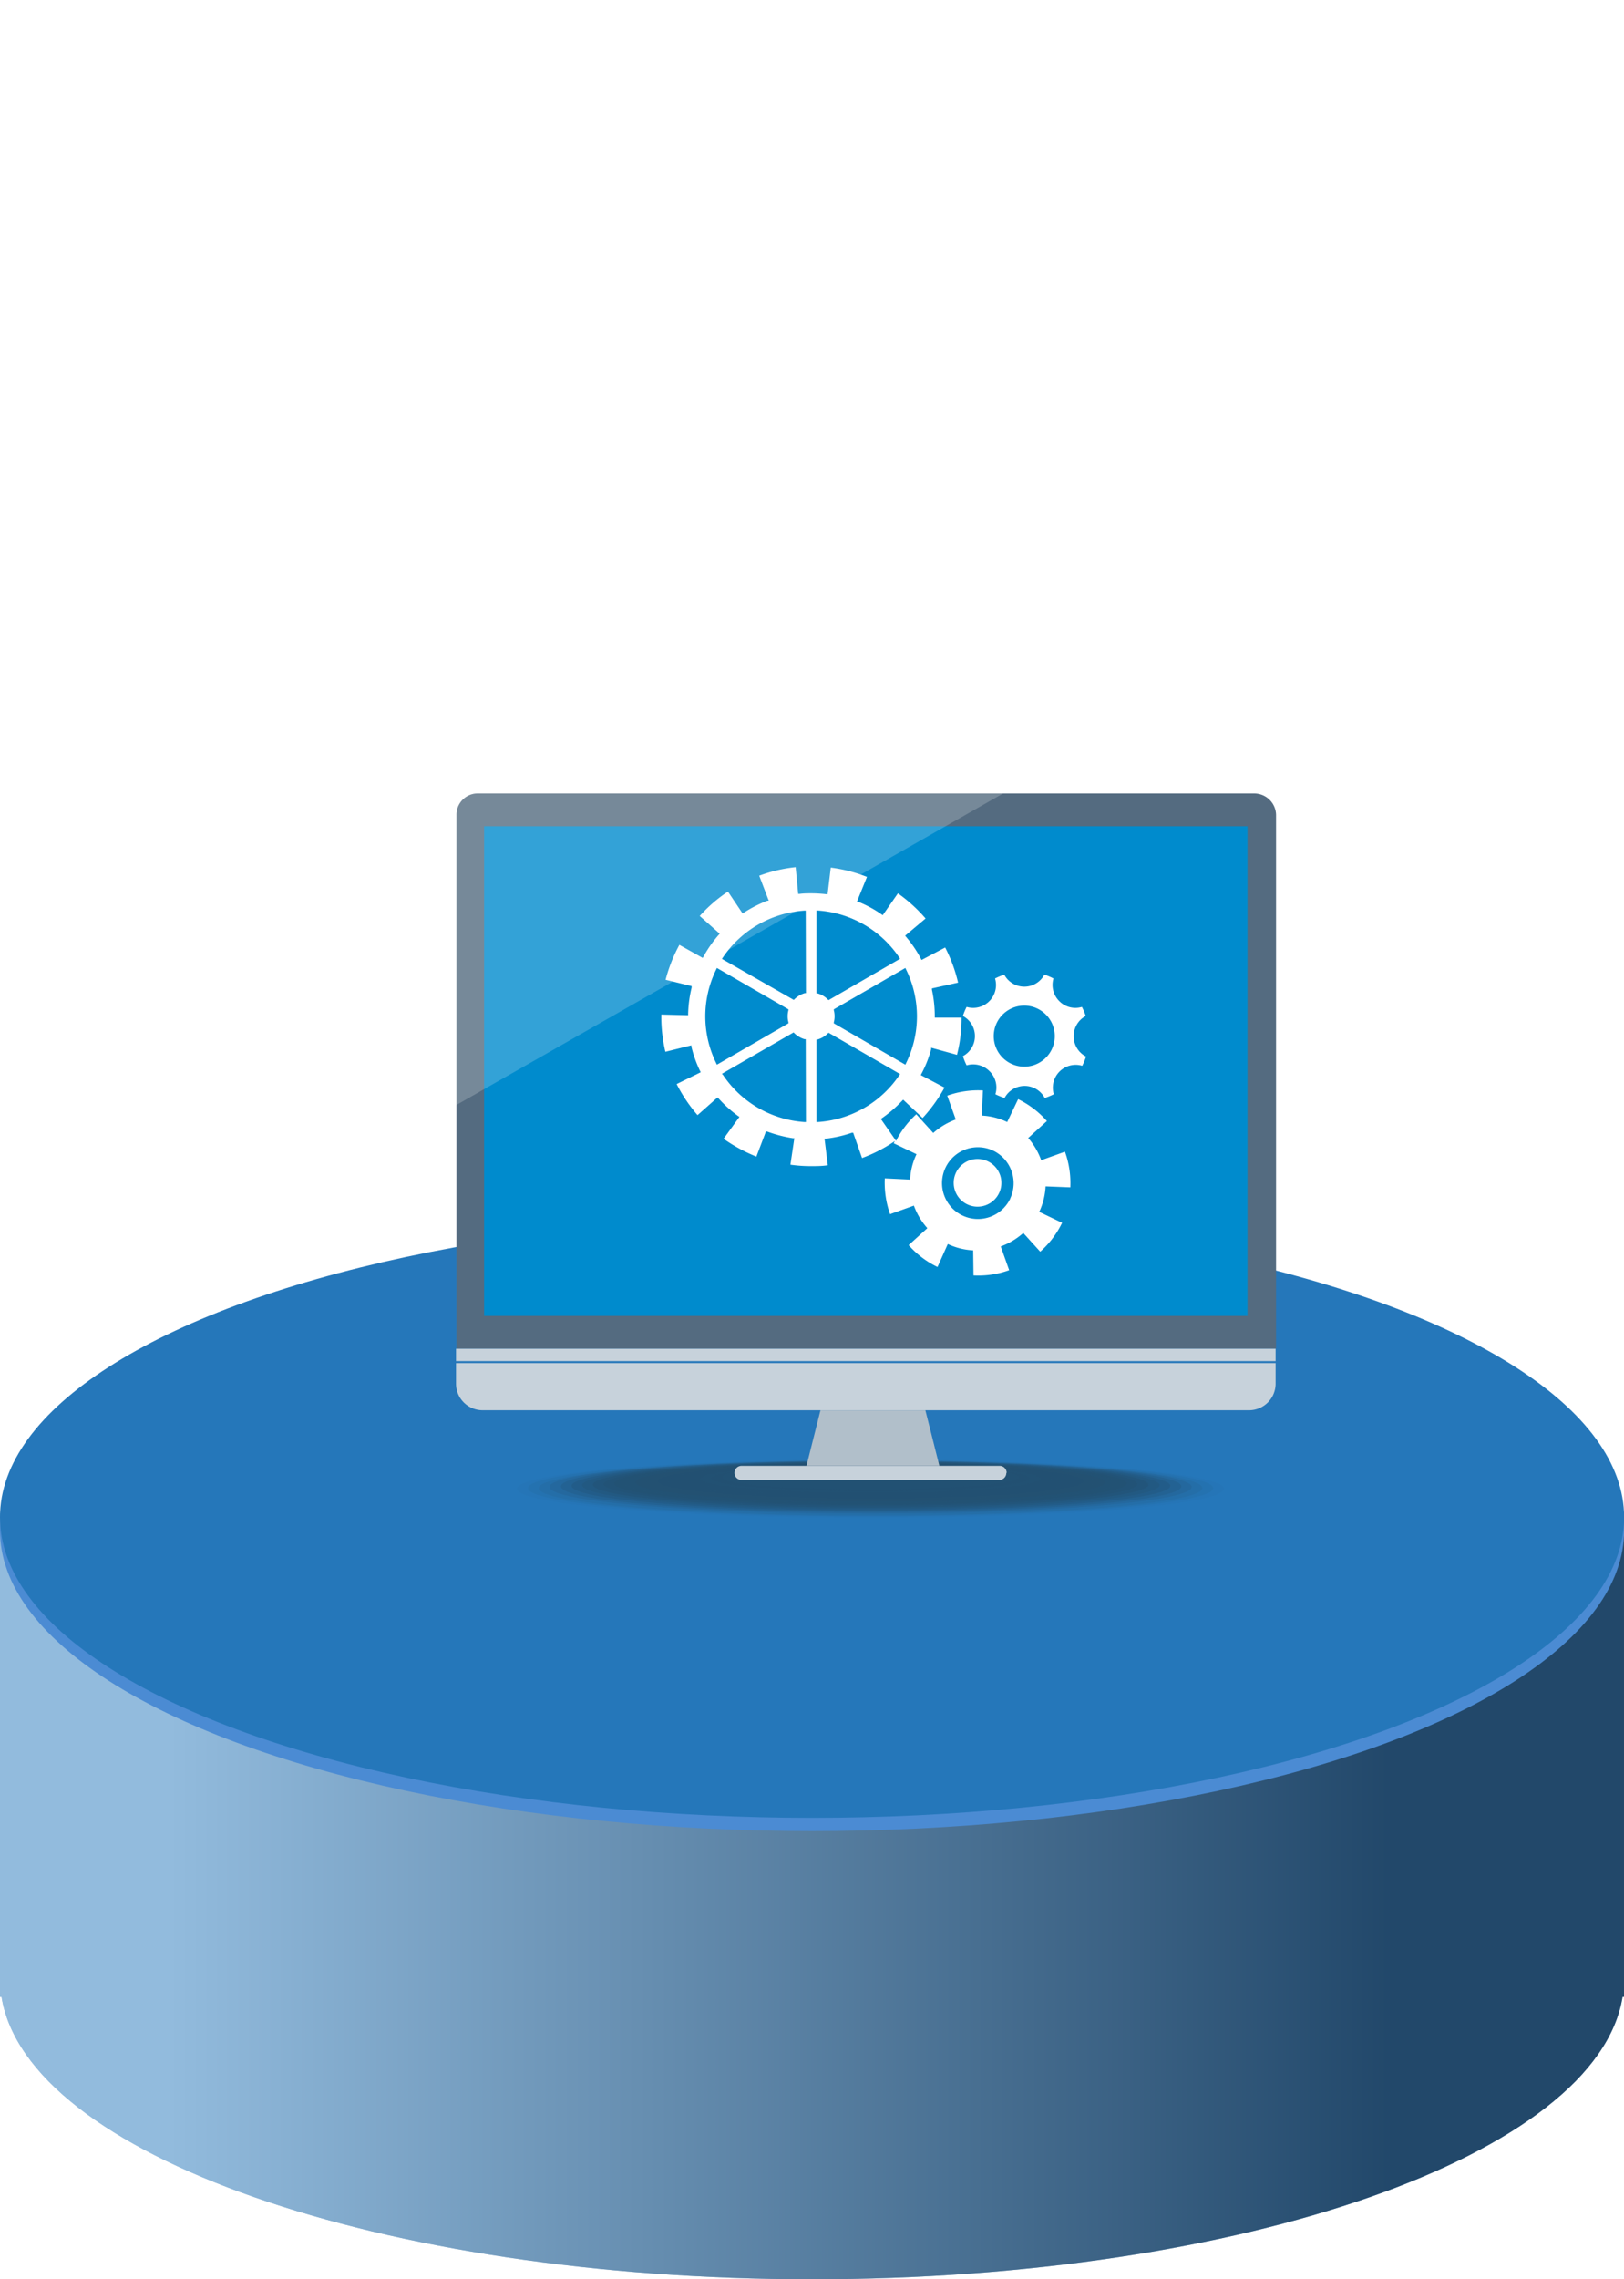
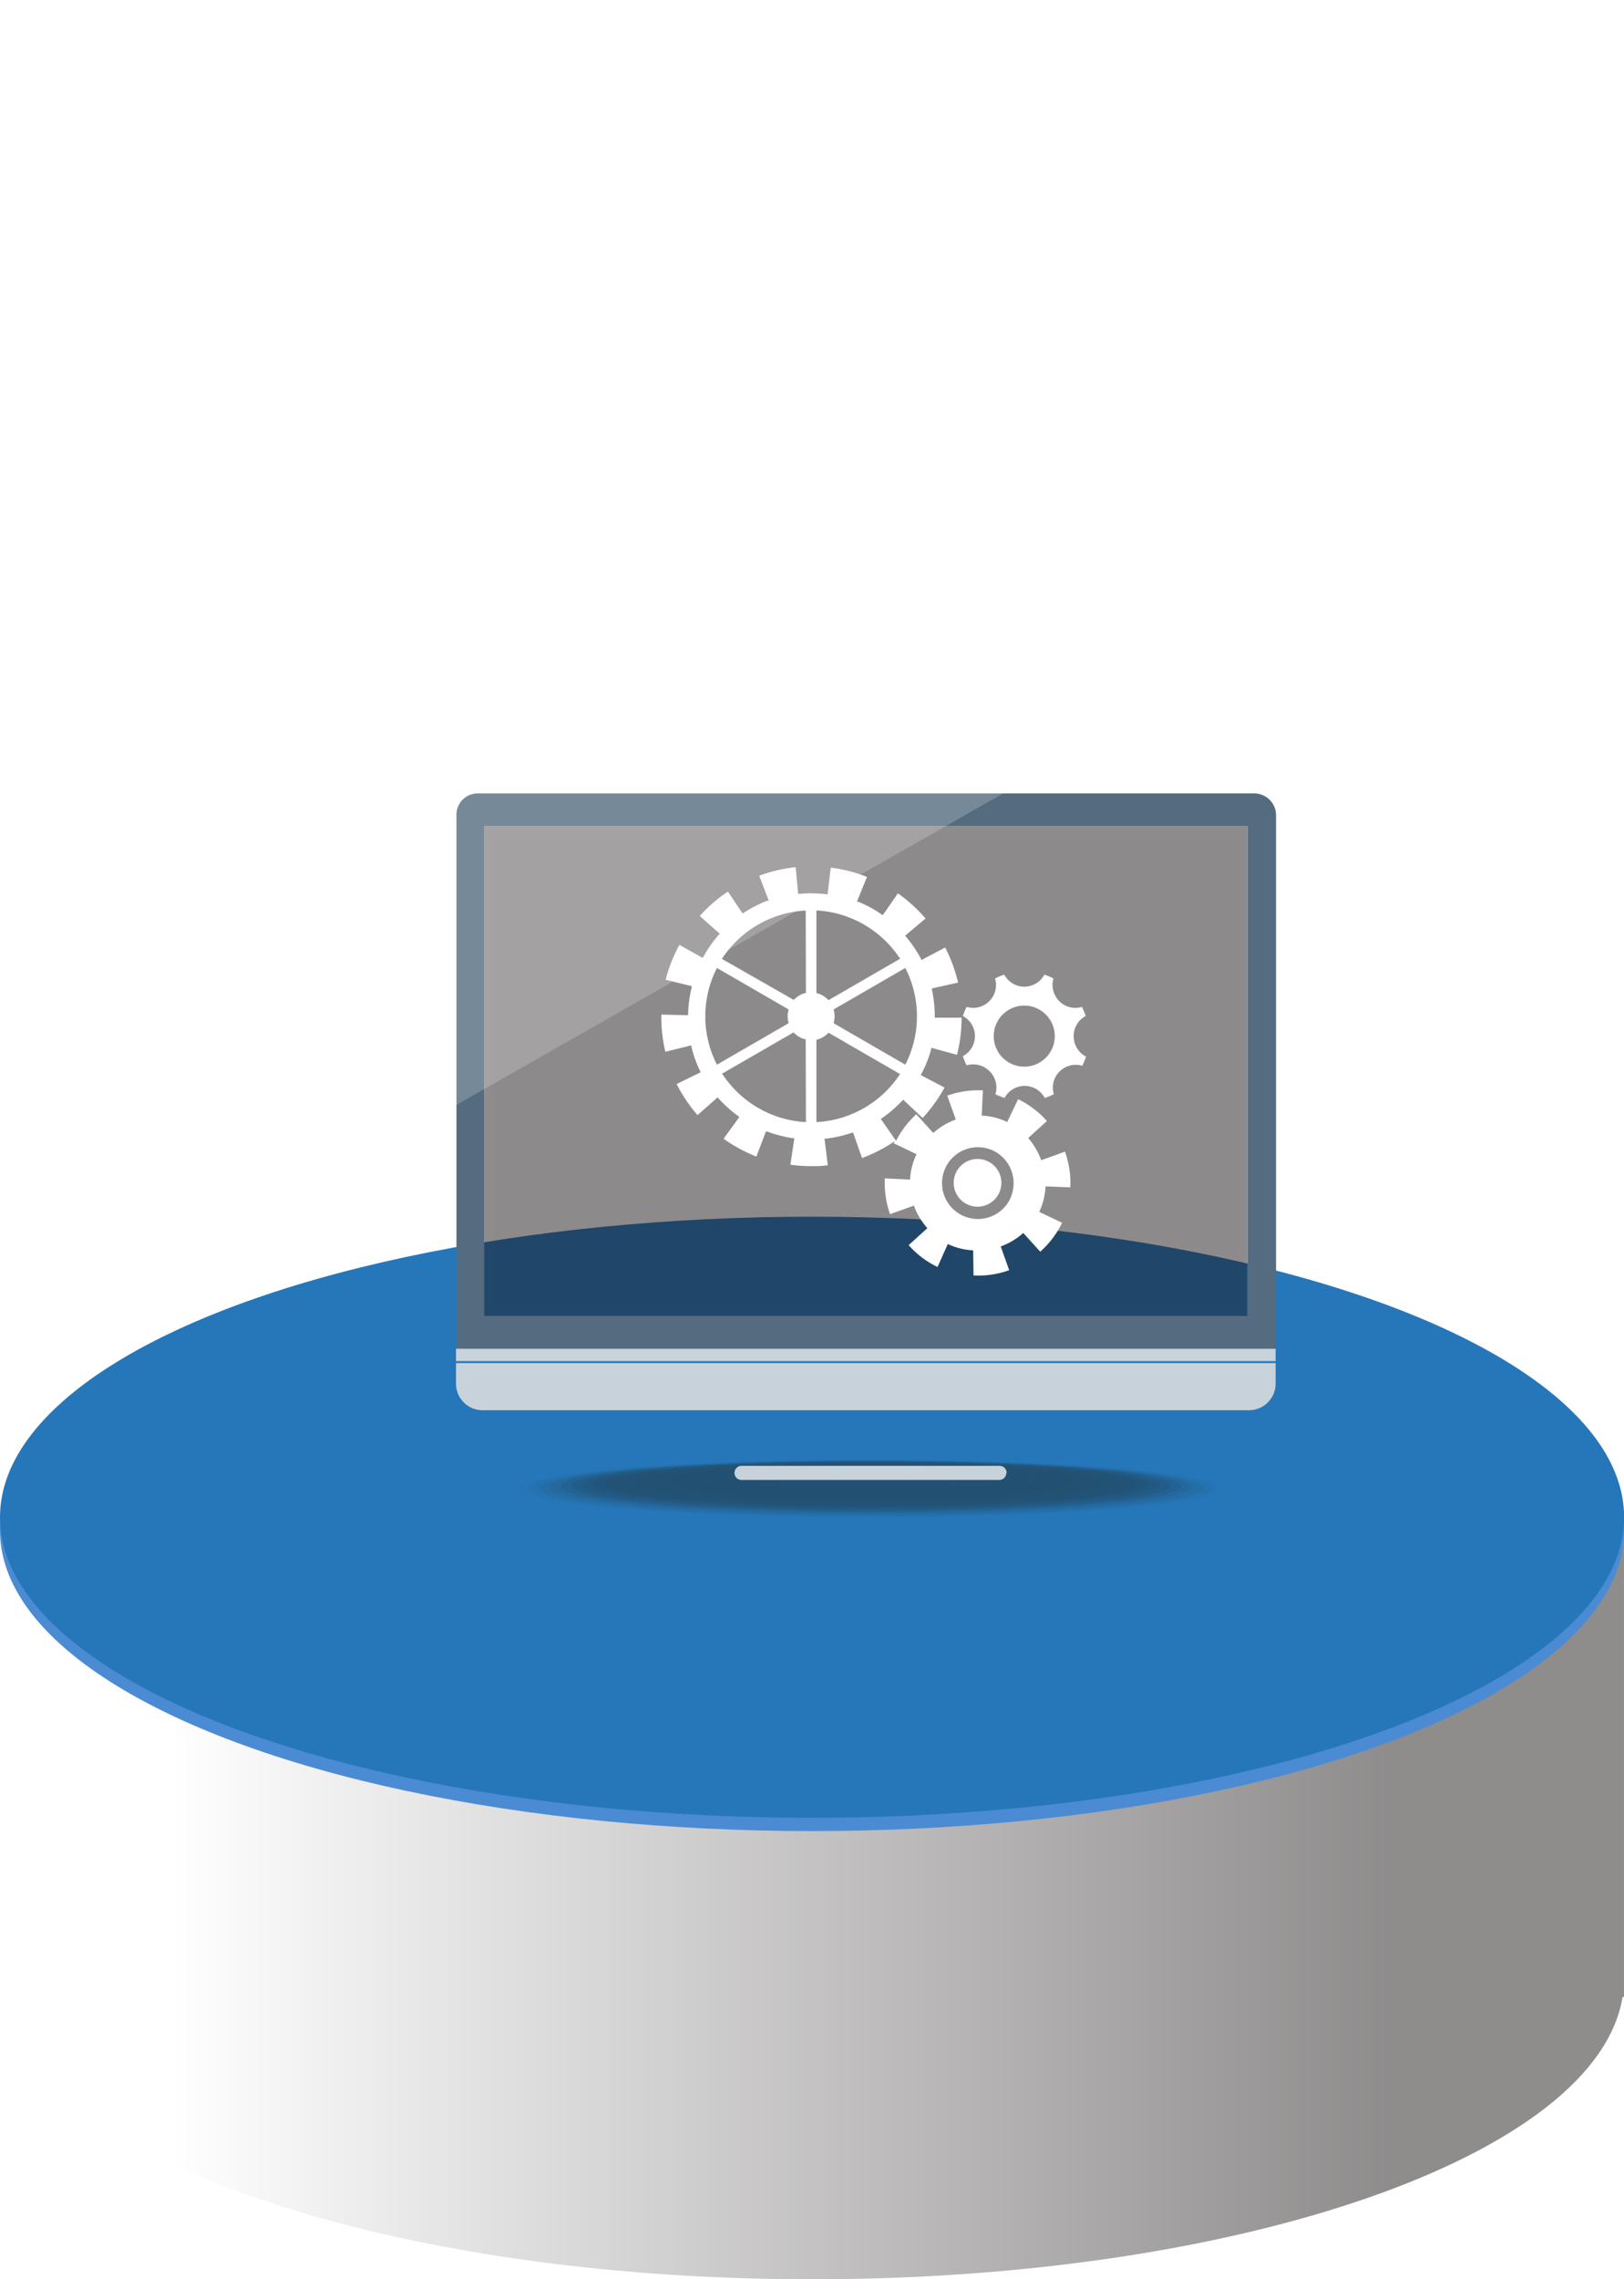
<svg xmlns="http://www.w3.org/2000/svg" xmlns:xlink="http://www.w3.org/1999/xlink" viewBox="0 0 148.47 208.3">
  <defs>
    <style>.cls-1{mask:url(#mask);filter:url(#luminosity-noclip-3);}.cls-14,.cls-2,.cls-4,.cls-7{mix-blend-mode:multiply;}.cls-2{fill:url(#New_Gradient_Swatch_3);}.cls-3{mask:url(#mask-2);filter:url(#luminosity-noclip-4);}.cls-4{fill:url(#New_Gradient_Swatch_3-2);}.cls-5{isolation:isolate;}.cls-6{fill:url(#linear-gradient);}.cls-14,.cls-7{opacity:0.5;}.cls-7{fill:url(#New_Gradient_Swatch_copy_13);}.cls-8{fill:#4b8bd3;mix-blend-mode:screen;}.cls-9{fill:url(#linear-gradient-2);}.cls-10{mask:url(#mask-3);}.cls-11{fill:url(#New_Gradient_Swatch_2);}.cls-12{mask:url(#mask-4);}.cls-13{fill:url(#New_Gradient_Swatch_2-2);}.cls-15,.cls-16,.cls-17,.cls-18,.cls-19,.cls-20,.cls-21,.cls-22,.cls-23,.cls-24,.cls-25,.cls-26,.cls-27,.cls-28,.cls-29,.cls-30,.cls-31,.cls-32,.cls-33,.cls-34,.cls-35,.cls-36,.cls-37,.cls-38,.cls-39,.cls-40,.cls-41,.cls-42,.cls-43,.cls-44,.cls-45,.cls-46,.cls-47,.cls-48,.cls-49,.cls-50,.cls-51,.cls-52,.cls-53,.cls-54,.cls-55,.cls-56{fill:#1f191a;}.cls-16{opacity:0.98;}.cls-17{opacity:0.95;}.cls-18{opacity:0.93;}.cls-19{opacity:0.9;}.cls-20{opacity:0.88;}.cls-21{opacity:0.85;}.cls-22{opacity:0.83;}.cls-23{opacity:0.8;}.cls-24{opacity:0.78;}.cls-25{opacity:0.76;}.cls-26{opacity:0.73;}.cls-27{opacity:0.71;}.cls-28{opacity:0.68;}.cls-29{opacity:0.66;}.cls-30{opacity:0.63;}.cls-31{opacity:0.61;}.cls-32{opacity:0.59;}.cls-33{opacity:0.56;}.cls-34{opacity:0.54;}.cls-35{opacity:0.51;}.cls-36{opacity:0.49;}.cls-37{opacity:0.46;}.cls-38{opacity:0.44;}.cls-39{opacity:0.41;}.cls-40{opacity:0.39;}.cls-41{opacity:0.37;}.cls-42{opacity:0.34;}.cls-43{opacity:0.32;}.cls-44{opacity:0.29;}.cls-45{opacity:0.27;}.cls-46{opacity:0.24;}.cls-47{opacity:0.22;}.cls-48{opacity:0.2;}.cls-49{opacity:0.17;}.cls-50{opacity:0.15;}.cls-51{opacity:0.12;}.cls-52{opacity:0.1;}.cls-53{opacity:0.07;}.cls-54{opacity:0.05;}.cls-55{opacity:0.02;}.cls-56,.cls-57{opacity:0;}.cls-57,.cls-58,.cls-59,.cls-60,.cls-61,.cls-62,.cls-63,.cls-64,.cls-65,.cls-66,.cls-67,.cls-68,.cls-69,.cls-70,.cls-71,.cls-72,.cls-73,.cls-74,.cls-75,.cls-76,.cls-77,.cls-78{fill:#202b2b;}.cls-58{opacity:0.05;}.cls-59{opacity:0.1;}.cls-60{opacity:0.14;}.cls-61{opacity:0.19;}.cls-62{opacity:0.24;}.cls-63{opacity:0.29;}.cls-64{opacity:0.33;}.cls-65{opacity:0.38;}.cls-66{opacity:0.43;}.cls-67{opacity:0.48;}.cls-68{opacity:0.52;}.cls-69{opacity:0.57;}.cls-70{opacity:0.62;}.cls-71{opacity:0.67;}.cls-72{opacity:0.71;}.cls-73{opacity:0.76;}.cls-74{opacity:0.81;}.cls-75{opacity:0.86;}.cls-76{opacity:0.9;}.cls-77{opacity:0.95;}.cls-79{fill:#008bcd;}.cls-80{fill:#546b80;}.cls-81,.cls-84{fill:#fff;}.cls-81{opacity:0.2;}.cls-82{fill:#c7d2db;}.cls-83{fill:#b1bfca;}.cls-85{filter:url(#luminosity-noclip-2);}.cls-86{filter:url(#luminosity-noclip);}</style>
    <filter id="luminosity-noclip" x="3.26" y="-7913" width="141.96" height="32766" filterUnits="userSpaceOnUse" color-interpolation-filters="sRGB">
      <feFlood flood-color="#fff" result="bg" />
      <feBlend in="SourceGraphic" in2="bg" />
    </filter>
    <mask id="mask" x="3.26" y="-7913" width="141.96" height="32766" maskUnits="userSpaceOnUse">
      <g class="cls-86" />
    </mask>
    <linearGradient id="New_Gradient_Swatch_3" x1="-40.46" y1="64.79" x2="65.27" y2="132.89" gradientUnits="userSpaceOnUse">
      <stop offset="0" stop-color="#fff" />
      <stop offset="1" />
    </linearGradient>
    <filter id="luminosity-noclip-2" x="13.33" y="-7913" width="121.82" height="32766" filterUnits="userSpaceOnUse" color-interpolation-filters="sRGB">
      <feFlood flood-color="#fff" result="bg" />
      <feBlend in="SourceGraphic" in2="bg" />
    </filter>
    <mask id="mask-2" x="13.33" y="-7913" width="121.82" height="32766" maskUnits="userSpaceOnUse">
      <g class="cls-85" />
    </mask>
    <linearGradient id="New_Gradient_Swatch_3-2" x1="74.24" y1="213.42" x2="74.24" y2="2.2" xlink:href="#New_Gradient_Swatch_3" />
    <linearGradient id="linear-gradient" y1="173.3" x2="148.47" y2="173.3" gradientUnits="userSpaceOnUse">
      <stop offset="0" stop-color="#2577ba" />
      <stop offset="1" stop-color="#2577ba" />
    </linearGradient>
    <linearGradient id="New_Gradient_Swatch_copy_13" x1="127.5" y1="173.3" x2="15.94" y2="173.3" gradientUnits="userSpaceOnUse">
      <stop offset="0" stop-color="#1f191a" />
      <stop offset="1" stop-color="#fff" />
    </linearGradient>
    <linearGradient id="linear-gradient-2" x1="147.22" y1="138.66" x2="1.2" y2="138.66" xlink:href="#linear-gradient" />
    <filter id="luminosity-noclip-3" x="3.26" y="112.4" width="141.96" height="52.53" filterUnits="userSpaceOnUse" color-interpolation-filters="sRGB">
      <feFlood flood-color="#fff" result="bg" />
      <feBlend in="SourceGraphic" in2="bg" />
    </filter>
    <mask id="mask-3" x="3.26" y="112.4" width="141.96" height="52.53" maskUnits="userSpaceOnUse">
      <g class="cls-1">
        <ellipse class="cls-2" cx="74.24" cy="138.66" rx="70.98" ry="26.27" />
      </g>
    </mask>
    <linearGradient id="New_Gradient_Swatch_2" x1="-40.46" y1="64.79" x2="65.27" y2="132.89" gradientUnits="userSpaceOnUse">
      <stop offset="0" stop-color="#fff" />
      <stop offset="1" stop-color="#fff" />
    </linearGradient>
    <filter id="luminosity-noclip-4" x="13.33" y="0" width="121.82" height="161.2" filterUnits="userSpaceOnUse" color-interpolation-filters="sRGB">
      <feFlood flood-color="#fff" result="bg" />
      <feBlend in="SourceGraphic" in2="bg" />
    </filter>
    <mask id="mask-4" x="13.33" y="0" width="121.82" height="161.2" maskUnits="userSpaceOnUse">
      <g class="cls-3">
        <path class="cls-4" d="M13.33,0V138.66c0,12.45,27.27,22.54,60.91,22.54s60.91-10.09,60.91-22.54V0Z" />
      </g>
    </mask>
    <linearGradient id="New_Gradient_Swatch_2-2" x1="74.24" y1="213.42" x2="74.24" y2="2.2" xlink:href="#New_Gradient_Swatch_2" />
  </defs>
  <g class="cls-5">
    <g id="Layer_2" data-name="Layer 2">
      <g id="Layer_1-2" data-name="Layer 1">
-         <path class="cls-6" d="M0,138.3v44.19H.14c2.31,14.4,34.6,25.81,74.1,25.81s71.78-11.41,74.1-25.81h.13V138.3Z" />
        <path class="cls-7" d="M0,138.3v44.19H.14c2.31,14.4,34.6,25.81,74.1,25.81s71.78-11.41,74.1-25.81h.13V138.3Z" />
        <ellipse class="cls-8" cx="74.24" cy="139.87" rx="74.24" ry="27.47" />
        <ellipse class="cls-9" cx="74.24" cy="138.66" rx="74.24" ry="27.47" />
        <g class="cls-10">
          <ellipse class="cls-11" cx="74.24" cy="138.66" rx="70.98" ry="26.27" />
        </g>
        <g class="cls-12">
          <path class="cls-13" d="M13.33,0V138.66c0,12.45,27.27,22.54,60.91,22.54s60.91-10.09,60.91-22.54V0Z" />
        </g>
        <g class="cls-14">
          <rect class="cls-15" x="44.26" y="75.51" width="69.78" height="44.75" />
          <rect class="cls-16" x="44.28" y="75.54" width="69.74" height="44.69" />
          <rect class="cls-17" x="44.31" y="75.57" width="69.7" height="44.63" />
          <rect class="cls-18" x="44.33" y="75.6" width="69.65" height="44.57" />
          <rect class="cls-19" x="44.35" y="75.63" width="69.61" height="44.51" />
          <rect class="cls-20" x="44.37" y="75.66" width="69.56" height="44.46" />
          <rect class="cls-21" x="44.39" y="75.69" width="69.52" height="44.4" />
          <rect class="cls-22" x="44.42" y="75.72" width="69.48" height="44.34" />
          <rect class="cls-23" x="44.44" y="75.75" width="69.43" height="44.28" />
          <rect class="cls-24" x="44.46" y="75.78" width="69.39" height="44.22" />
          <rect class="cls-25" x="44.48" y="75.81" width="69.34" height="44.16" />
          <rect class="cls-26" x="44.5" y="75.84" width="69.3" height="44.1" />
-           <rect class="cls-27" x="44.53" y="75.87" width="69.26" height="44.04" />
          <rect class="cls-28" x="44.55" y="75.9" width="69.21" height="43.98" />
          <rect class="cls-29" x="44.57" y="75.92" width="69.17" height="43.92" />
          <rect class="cls-30" x="44.59" y="75.95" width="69.12" height="43.87" />
          <rect class="cls-31" x="44.61" y="75.98" width="69.08" height="43.81" />
          <rect class="cls-32" x="44.64" y="76.01" width="69.04" height="43.75" />
          <rect class="cls-33" x="44.66" y="76.04" width="68.99" height="43.69" />
          <rect class="cls-34" x="44.68" y="76.07" width="68.95" height="43.63" />
          <rect class="cls-35" x="44.7" y="76.1" width="68.9" height="43.57" />
          <rect class="cls-36" x="44.72" y="76.13" width="68.86" height="43.51" />
          <rect class="cls-37" x="44.75" y="76.16" width="68.82" height="43.45" />
          <rect class="cls-38" x="44.77" y="76.19" width="68.77" height="43.39" />
          <rect class="cls-39" x="44.79" y="76.22" width="68.73" height="43.34" />
          <rect class="cls-40" x="44.81" y="76.25" width="68.68" height="43.28" />
          <rect class="cls-41" x="44.83" y="76.28" width="68.64" height="43.22" />
          <rect class="cls-42" x="44.86" y="76.31" width="68.6" height="43.16" />
          <rect class="cls-43" x="44.88" y="76.34" width="68.55" height="43.1" />
          <rect class="cls-44" x="44.9" y="76.37" width="68.51" height="43.04" />
          <rect class="cls-45" x="44.92" y="76.4" width="68.46" height="42.98" />
          <rect class="cls-46" x="44.94" y="76.43" width="68.42" height="42.92" />
          <rect class="cls-47" x="44.97" y="76.45" width="68.38" height="42.86" />
          <rect class="cls-48" x="44.99" y="76.48" width="68.33" height="42.81" />
          <rect class="cls-49" x="45.01" y="76.51" width="68.29" height="42.75" />
          <rect class="cls-50" x="45.03" y="76.54" width="68.24" height="42.69" />
          <rect class="cls-51" x="45.05" y="76.57" width="68.2" height="42.63" />
          <rect class="cls-52" x="45.08" y="76.6" width="68.16" height="42.57" />
          <rect class="cls-53" x="45.1" y="76.63" width="68.11" height="42.51" />
          <rect class="cls-54" x="45.12" y="76.66" width="68.07" height="42.45" />
          <rect class="cls-55" x="45.14" y="76.69" width="68.02" height="42.39" />
          <rect class="cls-56" x="45.16" y="76.72" width="67.98" height="42.33" />
        </g>
        <g class="cls-14">
          <path class="cls-57" d="M112.88,136.11c0,1.52-14.9,2.75-33.29,2.75s-33.3-1.23-33.3-2.75,14.91-2.76,33.3-2.76S112.88,134.59,112.88,136.11Z" />
          <path class="cls-58" d="M111.9,136.05c0,1.48-14.47,2.67-32.31,2.67s-32.31-1.19-32.31-2.67,14.47-2.67,32.31-2.67S111.9,134.58,111.9,136.05Z" />
          <path class="cls-59" d="M110.91,136c0,1.43-14,2.59-31.32,2.59S48.27,137.43,48.27,136s14-2.59,31.32-2.59S110.91,134.57,110.91,136Z" />
          <path class="cls-60" d="M109.92,136c0,1.38-13.58,2.5-30.33,2.5s-30.34-1.12-30.34-2.5,13.59-2.51,30.34-2.51S109.92,134.56,109.92,136Z" />
          <path class="cls-61" d="M108.94,135.89c0,1.34-13.14,2.43-29.35,2.43s-29.35-1.09-29.35-2.43,13.14-2.42,29.35-2.42S108.94,134.55,108.94,135.89Z" />
          <path class="cls-62" d="M108,135.84c0,1.3-12.7,2.34-28.36,2.34s-28.36-1-28.36-2.34,12.7-2.35,28.36-2.35S108,134.54,108,135.84Z" />
          <path class="cls-63" d="M107,135.79c0,1.25-12.25,2.26-27.37,2.26s-27.38-1-27.38-2.26,12.26-2.27,27.38-2.27S107,134.54,107,135.79Z" />
          <path class="cls-64" d="M106,135.73c0,1.21-11.82,2.19-26.39,2.19s-26.39-1-26.39-2.19,11.82-2.18,26.39-2.18S106,134.53,106,135.73Z" />
          <path class="cls-65" d="M105,135.68c0,1.16-11.37,2.1-25.4,2.1s-25.4-.94-25.4-2.1,11.37-2.1,25.4-2.1S105,134.52,105,135.68Z" />
          <path class="cls-66" d="M104,135.63c0,1.11-10.93,2-24.41,2s-24.42-.91-24.42-2,10.94-2,24.42-2S104,134.51,104,135.63Z" />
-           <path class="cls-67" d="M103,135.57c0,1.07-10.49,1.94-23.43,1.94s-23.43-.87-23.43-1.94,10.49-1.93,23.43-1.93S103,134.5,103,135.57Z" />
          <path class="cls-68" d="M102,135.52c0,1-10,1.86-22.44,1.86s-22.44-.83-22.44-1.86,10.05-1.86,22.44-1.86S102,134.5,102,135.52Z" />
          <path class="cls-69" d="M101,135.47c0,1-9.6,1.77-21.45,1.77s-21.46-.79-21.46-1.77,9.61-1.78,21.46-1.78S101,134.49,101,135.47Z" />
          <path class="cls-70" d="M100.06,135.41c0,.94-9.17,1.7-20.47,1.7s-20.47-.76-20.47-1.7,9.16-1.69,20.47-1.69S100.06,134.48,100.06,135.41Z" />
          <path class="cls-71" d="M99.07,135.36c0,.89-8.72,1.61-19.48,1.61s-19.48-.72-19.48-1.61,8.72-1.61,19.48-1.61S99.07,134.47,99.07,135.36Z" />
          <path class="cls-72" d="M98.08,135.31c0,.84-8.28,1.53-18.49,1.53s-18.5-.69-18.5-1.53,8.28-1.53,18.5-1.53S98.08,134.46,98.08,135.31Z" />
          <path class="cls-73" d="M97.1,135.25c0,.8-7.84,1.45-17.51,1.45s-17.51-.65-17.51-1.45,7.84-1.44,17.51-1.44S97.1,134.46,97.1,135.25Z" />
          <path class="cls-74" d="M96.11,135.2c0,.76-7.4,1.37-16.52,1.37S63.07,136,63.07,135.2s7.39-1.37,16.52-1.37S96.11,134.45,96.11,135.2Z" />
          <path class="cls-75" d="M95.12,135.15c0,.71-7,1.28-15.53,1.28s-15.54-.57-15.54-1.28,7-1.29,15.54-1.29S95.12,134.44,95.12,135.15Z" />
          <path class="cls-76" d="M94.14,135.1c0,.66-6.52,1.2-14.55,1.2S65,135.76,65,135.1s6.51-1.21,14.55-1.21S94.14,134.43,94.14,135.1Z" />
          <path class="cls-77" d="M93.15,135c0,.62-6.07,1.12-13.56,1.12S66,135.66,66,135s6.07-1.12,13.56-1.12S93.15,134.42,93.15,135Z" />
          <path class="cls-78" d="M92.16,135c0,.57-5.63,1-12.57,1S67,135.56,67,135s5.63-1,12.58-1S92.16,134.42,92.16,135Z" />
        </g>
-         <rect class="cls-79" x="43.3" y="74.88" width="71.83" height="46.48" />
        <path class="cls-80" d="M114.67,72.51h-71a1.94,1.94,0,0,0-1.94,1.95v48.8h74.93V74.46A2,2,0,0,0,114.67,72.51Zm-.62,47.75H44.26V75.51h69.79Z" />
        <path class="cls-81" d="M91.71,72.51,41.69,101V74.46a1.94,1.94,0,0,1,1.94-1.95Z" />
        <rect class="cls-82" x="41.69" y="123.26" width="74.93" height="1.13" />
        <path class="cls-82" d="M41.69,124.57v1.88a2.43,2.43,0,0,0,2.43,2.43h70.06a2.43,2.43,0,0,0,2.44-2.43v-1.88Z" />
        <path class="cls-82" d="M92,134.6a.64.64,0,0,1-.64.65H67.79a.64.64,0,0,1-.64-.65h0a.64.64,0,0,1,.64-.64h23.6a.64.64,0,0,1,.64.64Z" />
-         <polygon class="cls-83" points="84.6 128.88 75.01 128.88 73.73 133.96 85.88 133.96 84.6 128.88" />
        <path class="cls-84" d="M97.85,108.51a8.43,8.43,0,0,0-.49-3.26l-2.17.78A6.41,6.41,0,0,0,94,104l1.71-1.55a8.43,8.43,0,0,0-2.63-2h0l-1,2.09a6.08,6.08,0,0,0-2.33-.59l.11-2.3a8.42,8.42,0,0,0-3.26.48l.78,2.18a6.38,6.38,0,0,0-2.06,1.23l-1.55-1.71a8.47,8.47,0,0,0-1.85,2.43l-1.39-2,.11-.08a11.47,11.47,0,0,0,1.83-1.58l.1-.1,1.78,1.67a14,14,0,0,0,2-2.78l-2.17-1.14.06-.12a10.65,10.65,0,0,0,.89-2.25l0-.13,2.36.65A13.54,13.54,0,0,0,87.91,93H85.46v-.14a11.47,11.47,0,0,0-.26-2.41l0-.12,2.39-.53a13.76,13.76,0,0,0-1.18-3.21l-2.16,1.14-.06-.12a11.27,11.27,0,0,0-1.36-2l-.08-.1,1.87-1.57a14.15,14.15,0,0,0-2.53-2.3l-1.39,2-.11-.08a10.68,10.68,0,0,0-2.13-1.15l-.12,0,.92-2.27a13.43,13.43,0,0,0-3.31-.85l-.29,2.43-.13,0a12.22,12.22,0,0,0-1.35-.08c-.35,0-.71,0-1.07.05l-.14,0-.23-2.44a13.57,13.57,0,0,0-3.33.78l.87,2.28-.12,0A11.87,11.87,0,0,0,68,83.41l-.11.07-1.34-2a13.39,13.39,0,0,0-2.58,2.23l1.83,1.62-.09.1a10.91,10.91,0,0,0-1.4,2l-.07.11-2.13-1.19a14.13,14.13,0,0,0-1.26,3.19l2.38.58,0,.13a11.36,11.36,0,0,0-.32,2.4v.13l-2.45-.06v.22a13.62,13.62,0,0,0,.37,3.18l2.38-.59,0,.13A10.84,10.84,0,0,0,64,97.87l.06.12-2.2,1.08a14,14,0,0,0,1.91,2.84l1.83-1.62.09.09A11.58,11.58,0,0,0,67.49,102l.11.07-1.45,2a14.61,14.61,0,0,0,3,1.63l.87-2.29.12,0a12,12,0,0,0,2.35.61h.13l-.36,2.42a13.3,13.3,0,0,0,1.88.13c.52,0,1,0,1.54-.08l-.3-2.43.13,0a11.31,11.31,0,0,0,2.37-.54l.12,0,.81,2.31a13.62,13.62,0,0,0,3-1.55,2,2,0,0,1-.11.2v0l2.09,1a6.07,6.07,0,0,0-.59,2.32l-2.31-.11a8.69,8.69,0,0,0,.48,3.27l2.18-.78a6.38,6.38,0,0,0,1.23,2.06l-1.71,1.55a8.39,8.39,0,0,0,2.64,2l0,0h0l.94-2.1h0a6.25,6.25,0,0,0,2.32.58L89,116.56a8.23,8.23,0,0,0,3.26-.48l-.77-2.17a6.38,6.38,0,0,0,2.06-1.23l1.55,1.71a8.42,8.42,0,0,0,2-2.64v0l-2.09-1a6.25,6.25,0,0,0,.58-2.33ZM65.54,97.3l-.06-.13a9.7,9.7,0,0,1,0-8.58l.06-.13,6.54,3.78,0,.09a2.08,2.08,0,0,0-.07.55,2,2,0,0,0,.07.54l0,.1Zm8.14,5.24h-.15a9.75,9.75,0,0,1-7.43-4.3L66,98.13l6.55-3.78.07.07a2.19,2.19,0,0,0,.94.55l.1,0Zm0-11.78-.1,0a2.19,2.19,0,0,0-.94.55l-.07.07L66,87.63l.08-.12a9.77,9.77,0,0,1,7.43-4.29h.15Zm9.09-2.3.06.13a9.7,9.7,0,0,1,0,8.58l-.06.13-6.54-3.78,0-.1a2,2,0,0,0,.07-.54,2.08,2.08,0,0,0-.07-.55l0-.09Zm-8.13-5.25h.13a9.77,9.77,0,0,1,7.44,4.29l.08.12-6.54,3.78-.08-.07a2.13,2.13,0,0,0-.94-.55l-.09,0Zm.13,19.33h-.13V95l.09,0a2.13,2.13,0,0,0,.94-.55l.08-.07,6.54,3.78-.08.11A9.75,9.75,0,0,1,74.77,102.54Zm17.59,7a3.28,3.28,0,1,1-1.55-4.38A3.3,3.3,0,0,1,92.36,109.52Z" />
        <path class="cls-84" d="M90.33,106.14a2.18,2.18,0,1,0,1,2.91A2.18,2.18,0,0,0,90.33,106.14Z" />
        <path class="cls-84" d="M98.16,94.69a2.07,2.07,0,0,1,1.1-1.84,5.58,5.58,0,0,0-.35-.83,2.07,2.07,0,0,1-2.07-.53,2.09,2.09,0,0,1-.53-2.07,5.58,5.58,0,0,0-.83-.35,2.08,2.08,0,0,1-3.67,0,6.2,6.2,0,0,0-.84.35,2.09,2.09,0,0,1-2.6,2.6,5.55,5.55,0,0,0-.34.83,2.08,2.08,0,0,1,0,3.67,6.15,6.15,0,0,0,.34.84,2.1,2.1,0,0,1,2.08.52A2.08,2.08,0,0,1,91,100a6.15,6.15,0,0,0,.84.34,2.08,2.08,0,0,1,3.67,0,5.55,5.55,0,0,0,.83-.34,2.09,2.09,0,0,1,2.6-2.6,6.2,6.2,0,0,0,.35-.84A2.07,2.07,0,0,1,98.16,94.69Zm-4.52,2.79a2.79,2.79,0,1,1,2.79-2.79A2.79,2.79,0,0,1,93.64,97.48Z" />
      </g>
    </g>
  </g>
</svg>